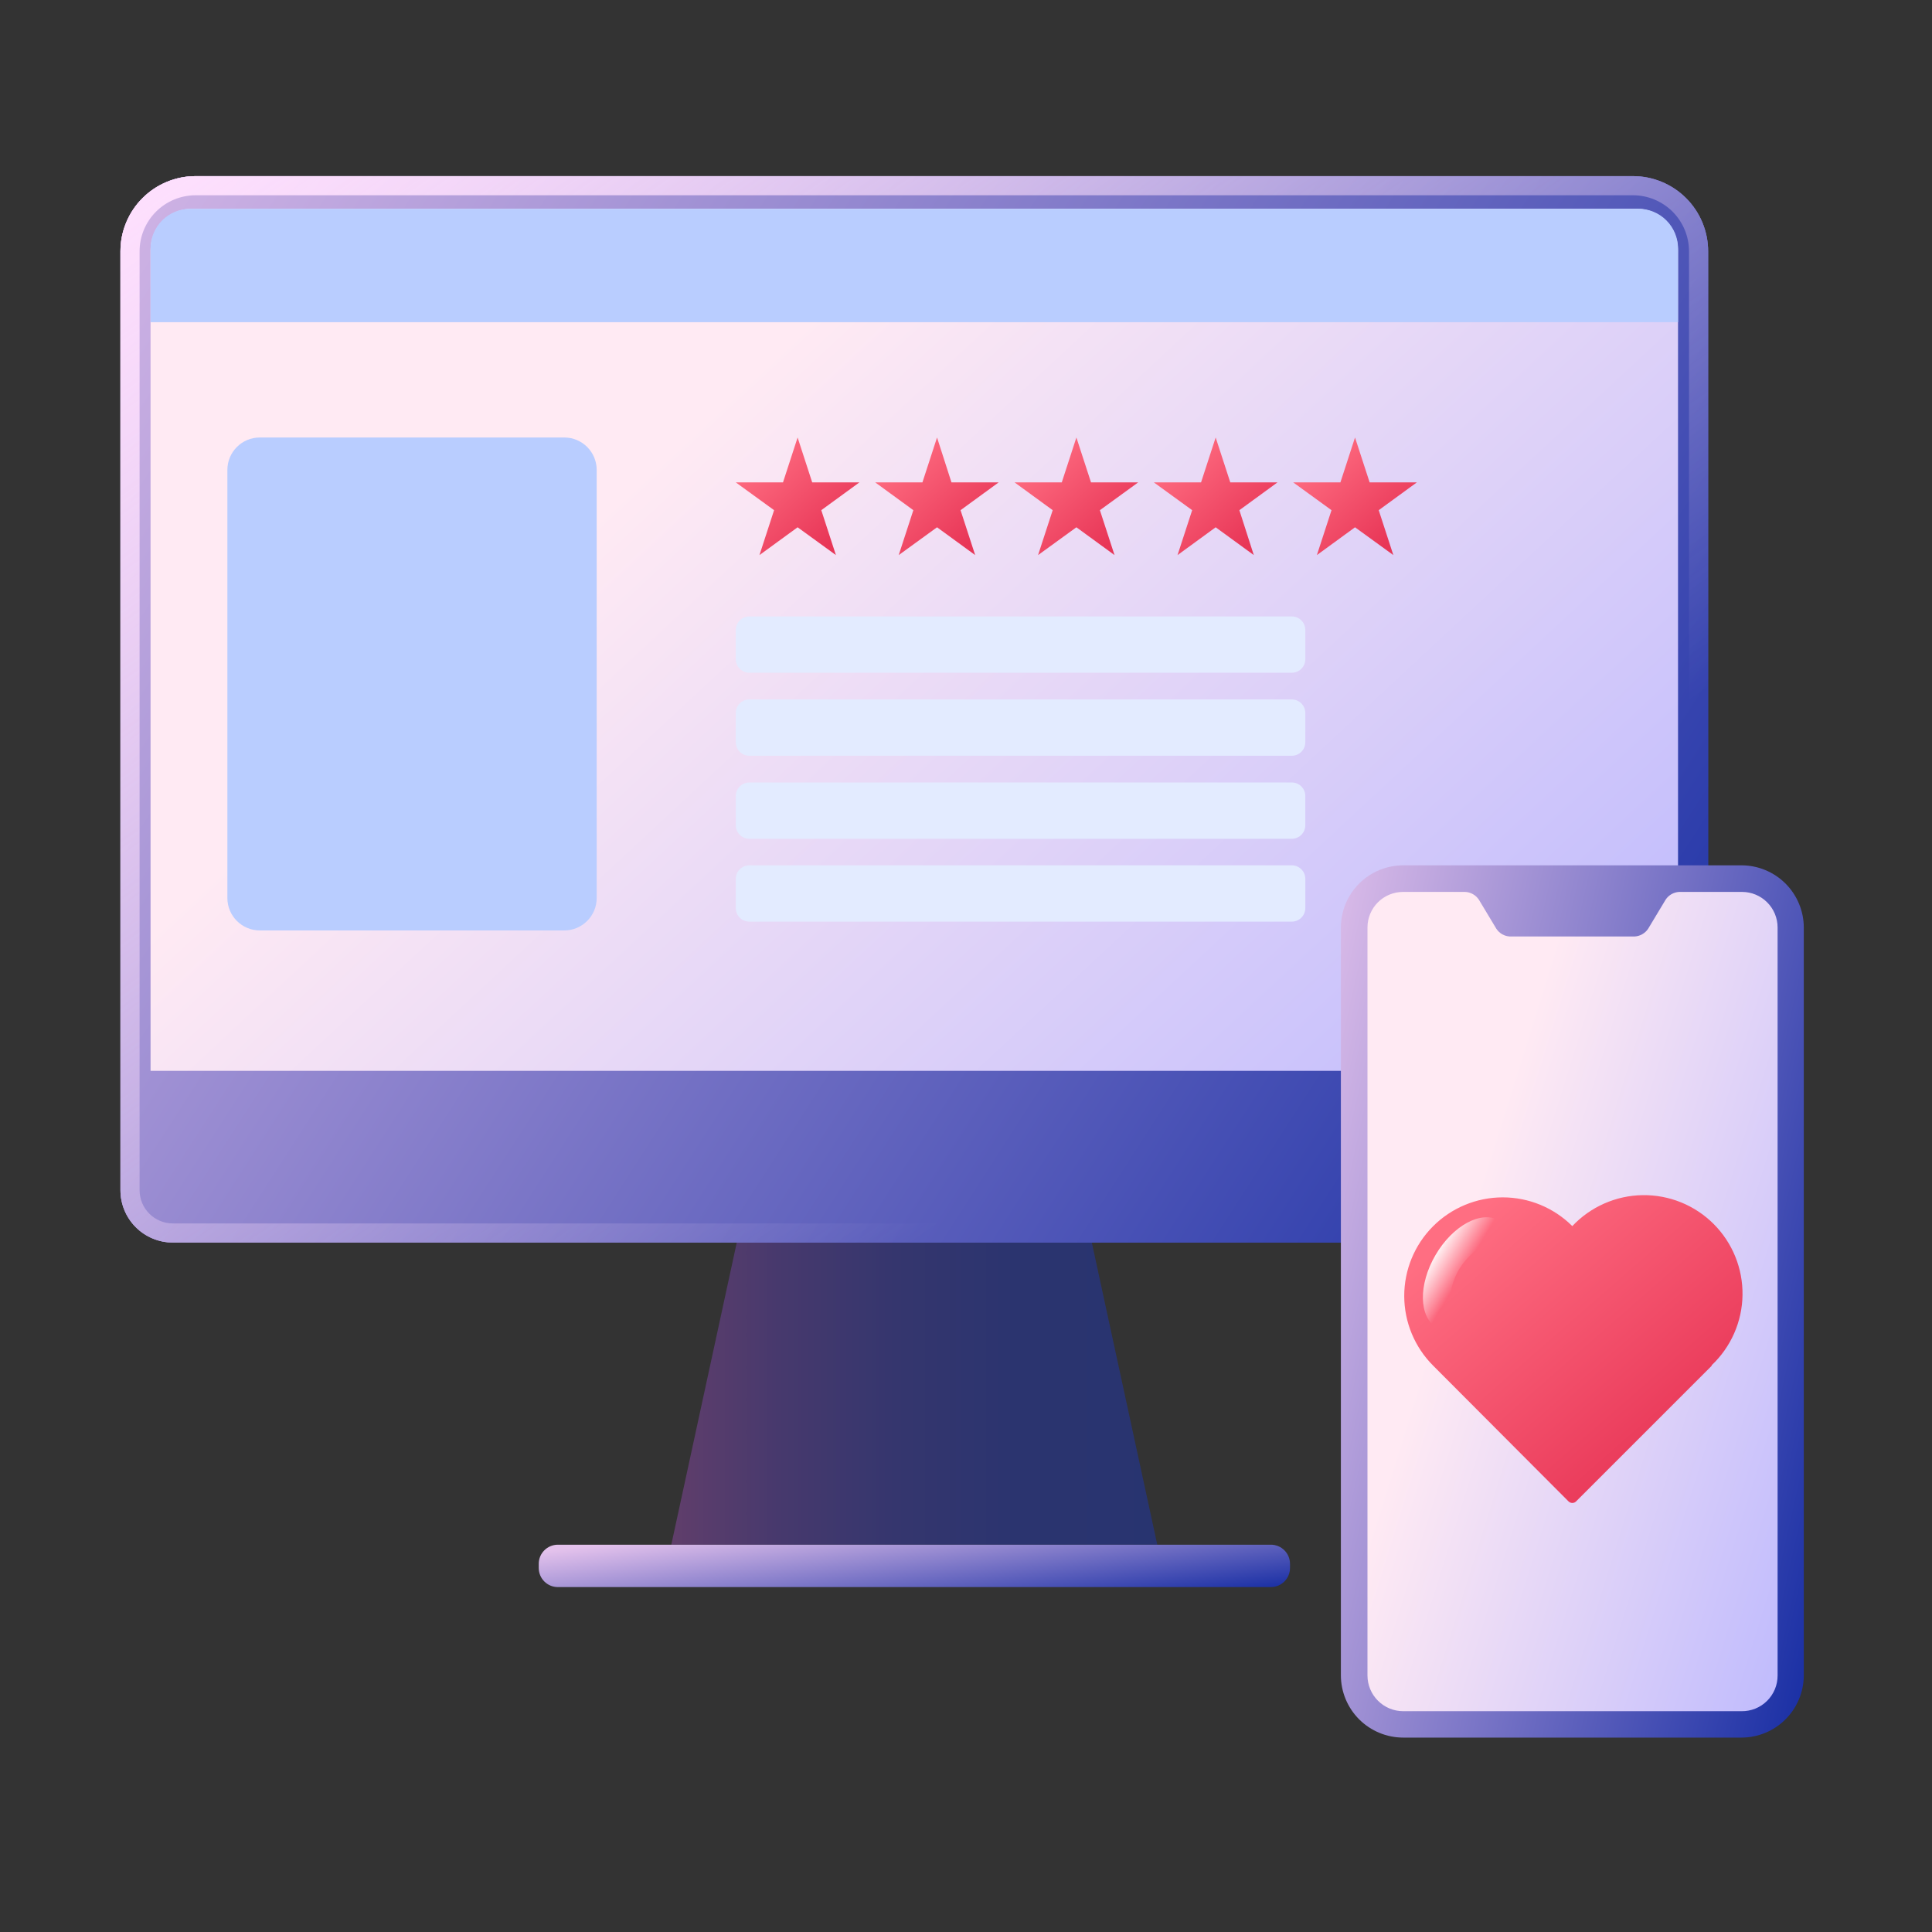
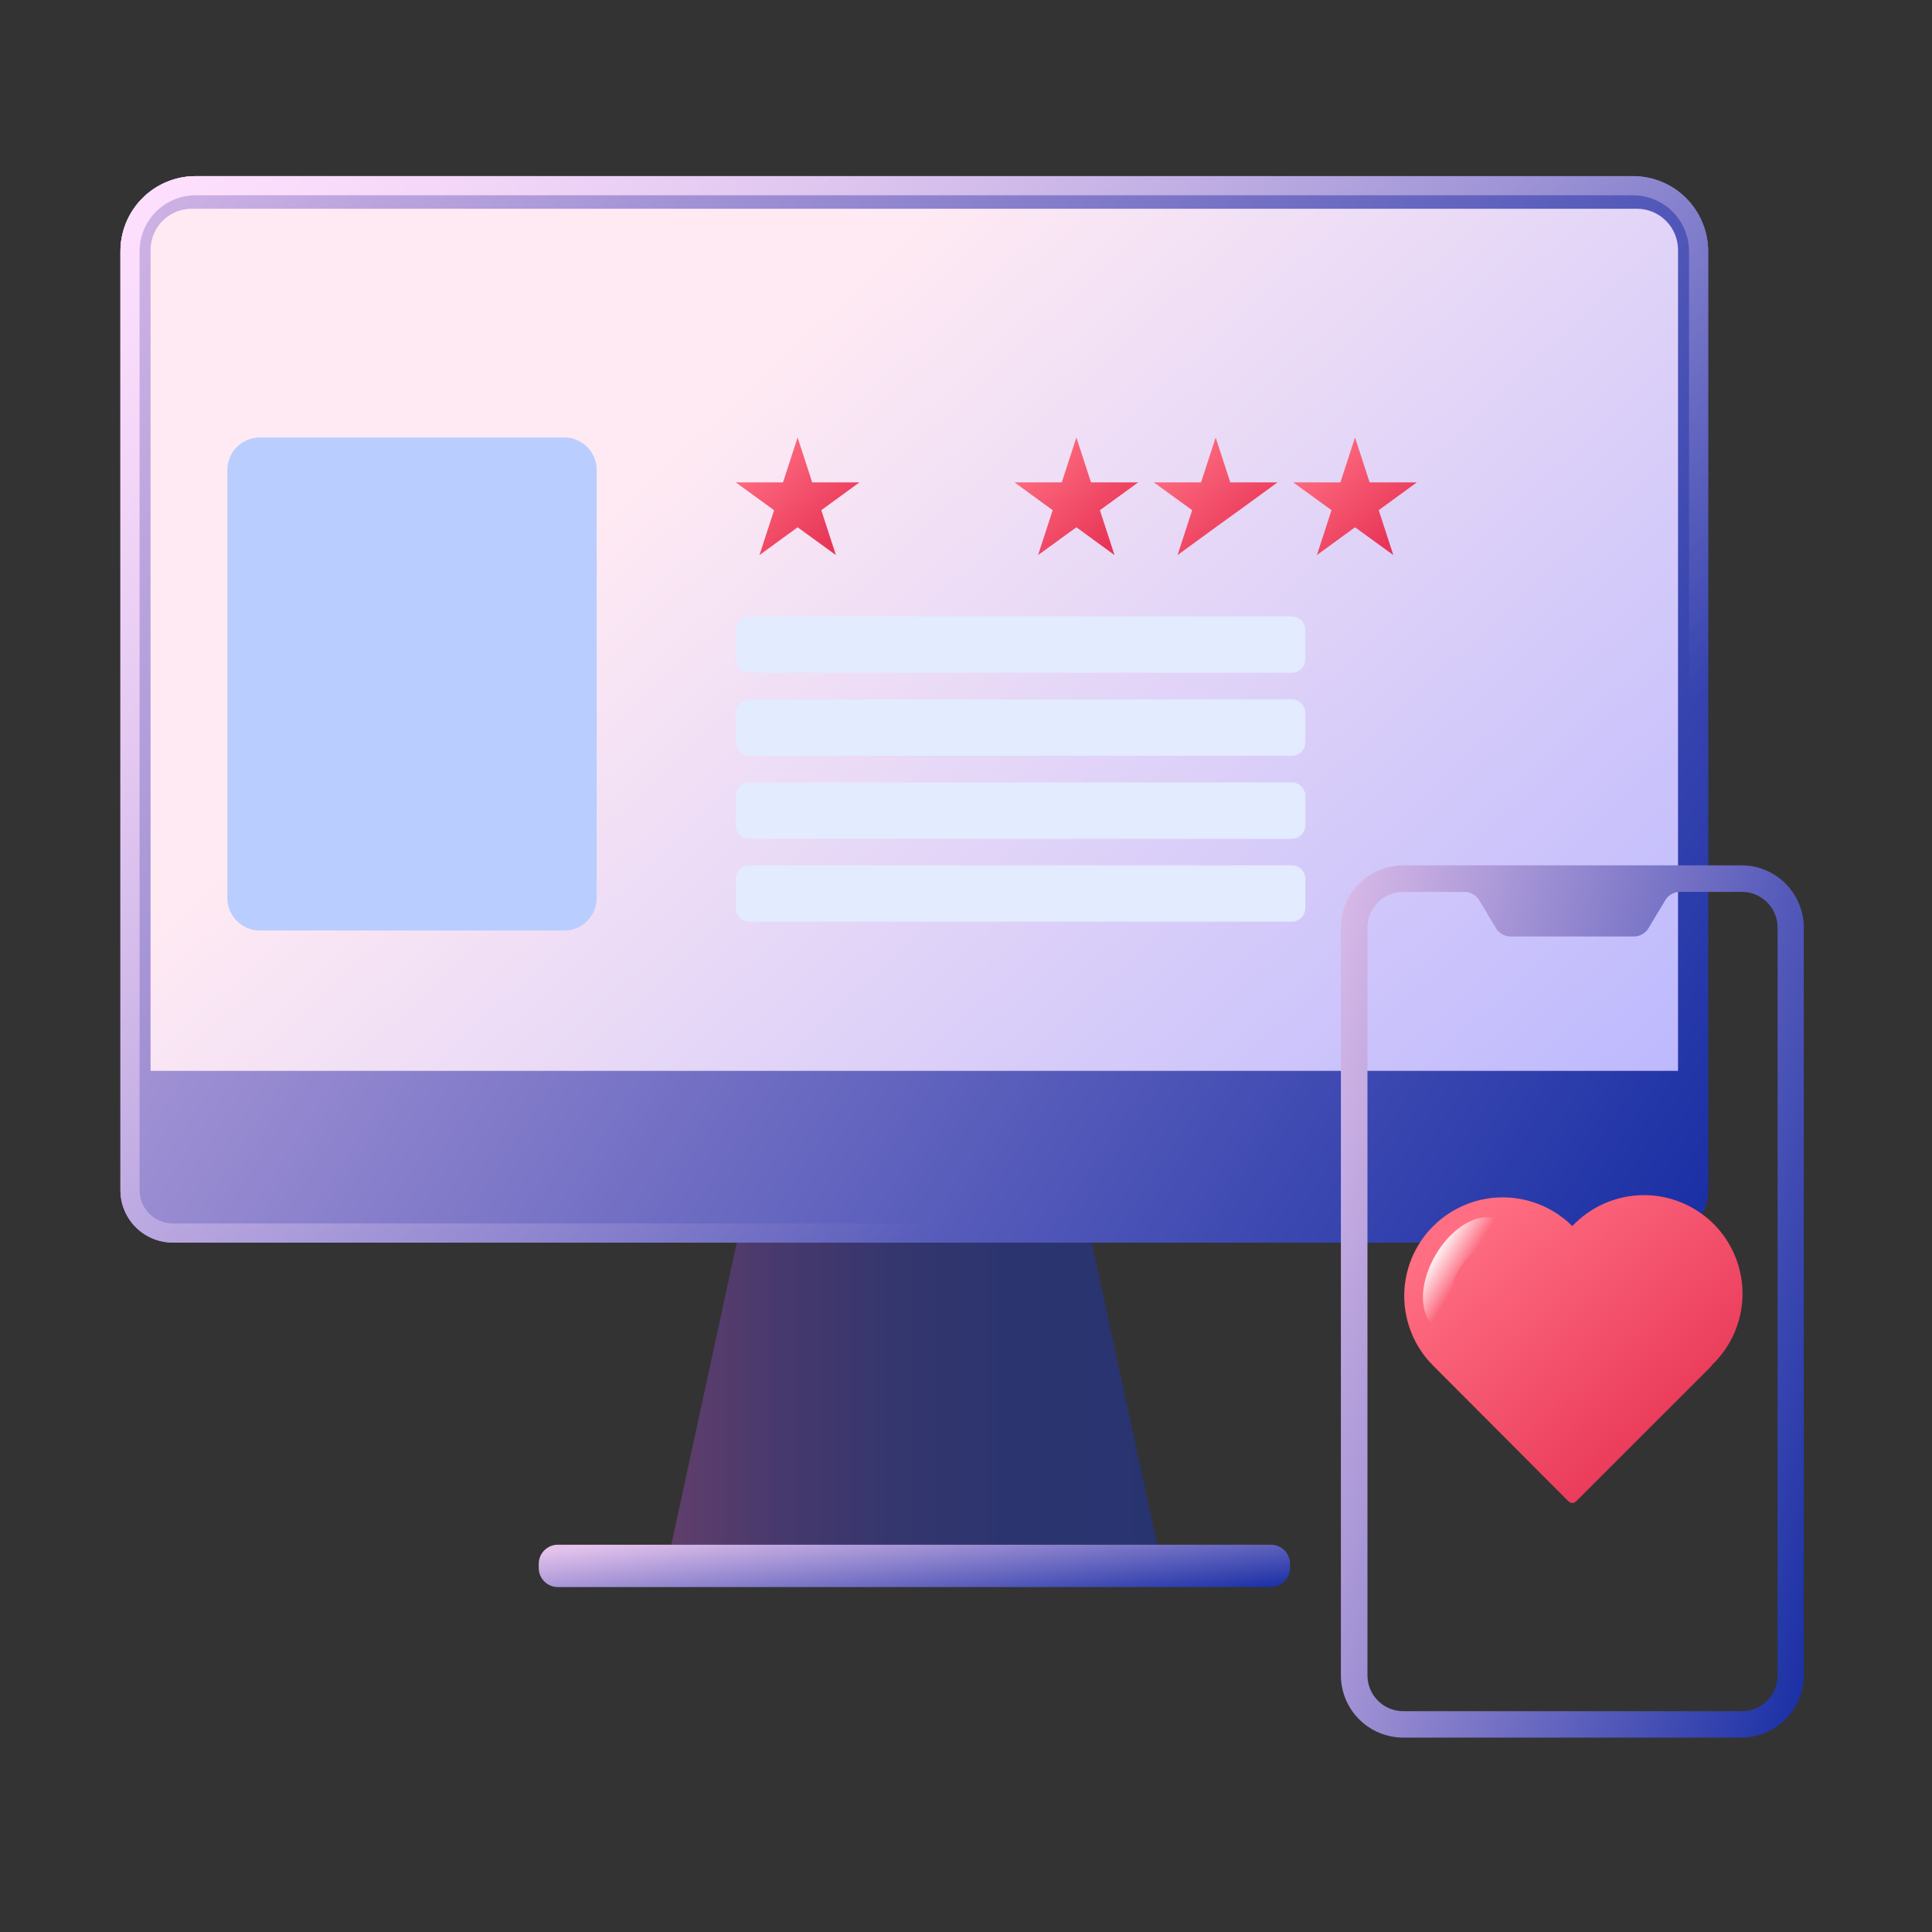
<svg xmlns="http://www.w3.org/2000/svg" width="101" height="101" viewBox="0 0 101 101" fill="none">
  <rect x="0" y="0" width="101" height="101" fill="#333333" stroke="none" />
  <path d="M60.5 80.753H35.094L38.819 63.56H56.775L60.5 80.753Z" fill="url(#paint0_linear_9282_230032)" />
  <path d="M66.438 80.753H29.164C28.612 80.753 28.164 81.201 28.164 81.753V81.969C28.164 82.522 28.612 82.969 29.164 82.969H66.438C66.99 82.969 67.438 82.522 67.438 81.969V81.753C67.438 81.201 66.99 80.753 66.438 80.753Z" fill="url(#paint1_linear_9282_230032)" />
  <path d="M10.227 9.208H85.367C86.409 9.208 87.409 9.622 88.146 10.359C88.883 11.096 89.297 12.096 89.297 13.138V62.219C89.297 62.946 89.008 63.642 88.495 64.156C87.981 64.669 87.285 64.957 86.559 64.957H9.035C8.309 64.957 7.612 64.669 7.099 64.156C6.585 63.642 6.297 62.946 6.297 62.219V13.138C6.297 12.096 6.711 11.096 7.448 10.359C8.185 9.622 9.185 9.208 10.227 9.208Z" fill="url(#paint2_linear_9282_230032)" />
  <path fill-rule="evenodd" clip-rule="evenodd" d="M85.367 10.208H10.227C9.45 10.208 8.705 10.517 8.155 11.066C7.606 11.616 7.297 12.361 7.297 13.138V62.219C7.297 62.68 7.48 63.123 7.806 63.448C8.132 63.774 8.574 63.958 9.035 63.958H86.559C87.02 63.958 87.462 63.774 87.788 63.448C88.114 63.123 88.297 62.68 88.297 62.219V13.138C88.297 12.361 87.988 11.616 87.439 11.066C86.889 10.517 86.144 10.208 85.367 10.208ZM85.367 9.208H10.227C9.185 9.208 8.185 9.622 7.448 10.359C6.711 11.096 6.297 12.096 6.297 13.138V62.219C6.297 62.946 6.585 63.642 7.099 64.156C7.612 64.669 8.309 64.957 9.035 64.957H86.559C87.285 64.957 87.981 64.669 88.495 64.156C89.008 63.642 89.297 62.946 89.297 62.219V13.138C89.297 12.096 88.883 11.096 88.146 10.359C87.409 9.622 86.409 9.208 85.367 9.208Z" fill="url(#paint3_linear_9282_230032)" />
  <path d="M10.227 9.208H85.367C86.409 9.208 87.409 9.622 88.146 10.359C88.883 11.096 89.297 12.096 89.297 13.138V62.219C89.297 62.946 89.008 63.642 88.495 64.156C87.981 64.669 87.285 64.957 86.559 64.957H9.035C8.309 64.957 7.612 64.669 7.099 64.156C6.585 63.642 6.297 62.946 6.297 62.219V13.138C6.297 12.096 6.711 11.096 7.448 10.359C8.185 9.622 9.185 9.208 10.227 9.208Z" fill="url(#paint4_linear_9282_230032)" />
  <path fill-rule="evenodd" clip-rule="evenodd" d="M85.367 10.208H10.227C9.45 10.208 8.705 10.517 8.155 11.066C7.606 11.616 7.297 12.361 7.297 13.138V62.219C7.297 62.68 7.48 63.123 7.806 63.448C8.132 63.774 8.574 63.958 9.035 63.958H86.559C87.02 63.958 87.462 63.774 87.788 63.448C88.114 63.123 88.297 62.68 88.297 62.219V13.138C88.297 12.361 87.988 11.616 87.439 11.066C86.889 10.517 86.144 10.208 85.367 10.208ZM85.367 9.208H10.227C9.185 9.208 8.185 9.622 7.448 10.359C6.711 11.096 6.297 12.096 6.297 13.138V62.219C6.297 62.946 6.585 63.642 7.099 64.156C7.612 64.669 8.309 64.957 9.035 64.957H86.559C87.285 64.957 87.981 64.669 88.495 64.156C89.008 63.642 89.297 62.946 89.297 62.219V13.138C89.297 12.096 88.883 11.096 88.146 10.359C87.409 9.622 86.409 9.208 85.367 9.208Z" fill="url(#paint5_linear_9282_230032)" />
  <path d="M10.023 10.913H85.572C86.142 10.913 86.69 11.139 87.093 11.543C87.497 11.946 87.723 12.493 87.723 13.064V55.98H7.871V13.064C7.871 12.493 8.098 11.946 8.501 11.543C8.905 11.139 9.452 10.913 10.023 10.913Z" fill="url(#paint6_linear_9282_230032)" />
  <g style="mix-blend-mode:multiply">
    <path d="M29.498 22.871H13.582C12.646 22.871 11.887 23.63 11.887 24.566V46.946C11.887 47.882 12.646 48.641 13.582 48.641H29.498C30.434 48.641 31.193 47.882 31.193 46.946V24.566C31.193 23.63 30.434 22.871 29.498 22.871Z" fill="#B9CDFF" />
  </g>
  <g style="mix-blend-mode:multiply">
-     <path d="M9.948 10.913H85.646C85.919 10.913 86.189 10.966 86.441 11.071C86.693 11.175 86.922 11.328 87.115 11.521C87.308 11.714 87.461 11.943 87.565 12.195C87.669 12.447 87.723 12.717 87.723 12.989V16.845H7.871V12.989C7.871 12.439 8.09 11.91 8.479 11.521C8.869 11.131 9.397 10.913 9.948 10.913Z" fill="#B9CDFF" />
-   </g>
+     </g>
  <g style="mix-blend-mode:multiply">
    <path d="M67.532 32.226H39.173C38.782 32.226 38.465 32.543 38.465 32.934V34.461C38.465 34.852 38.782 35.169 39.173 35.169H67.532C67.922 35.169 68.239 34.852 68.239 34.461V32.934C68.239 32.543 67.922 32.226 67.532 32.226Z" fill="#E3EBFF" />
  </g>
  <g style="mix-blend-mode:multiply">
    <path d="M67.532 36.566H39.173C38.782 36.566 38.465 36.883 38.465 37.274V38.801C38.465 39.192 38.782 39.509 39.173 39.509H67.532C67.922 39.509 68.239 39.192 68.239 38.801V37.274C68.239 36.883 67.922 36.566 67.532 36.566Z" fill="#E3EBFF" />
  </g>
  <g style="mix-blend-mode:multiply">
    <path d="M67.532 40.906H39.173C38.782 40.906 38.465 41.223 38.465 41.614V43.141C38.465 43.532 38.782 43.849 39.173 43.849H67.532C67.922 43.849 68.239 43.532 68.239 43.141V41.614C68.239 41.223 67.922 40.906 67.532 40.906Z" fill="#E3EBFF" />
  </g>
  <g style="mix-blend-mode:multiply">
    <path d="M67.532 45.237H39.173C38.782 45.237 38.465 45.554 38.465 45.944V47.472C38.465 47.863 38.782 48.18 39.173 48.18H67.532C67.922 48.18 68.239 47.863 68.239 47.472V45.944C68.239 45.554 67.922 45.237 67.532 45.237Z" fill="#E3EBFF" />
  </g>
  <path d="M41.697 22.871L42.46 25.218H44.928L42.935 26.671L43.699 29.018L41.697 27.565L39.703 29.018L40.467 26.671L38.465 25.218H40.933L41.697 22.871Z" fill="url(#paint7_linear_9282_230032)" />
-   <path d="M48.986 22.871L49.74 25.218H52.208L50.215 26.671L50.979 29.018L48.986 27.565L46.983 29.018L47.747 26.671L45.754 25.218H48.222L48.986 22.871Z" fill="url(#paint8_linear_9282_230032)" />
  <path d="M56.271 22.871L57.035 25.218H59.502L57.5 26.671L58.264 29.018L56.271 27.565L54.268 29.018L55.032 26.671L53.039 25.218H55.507L56.271 22.871Z" fill="url(#paint9_linear_9282_230032)" />
-   <path d="M63.552 22.871L64.316 25.218H66.784L64.791 26.671L65.545 29.018L63.552 27.565L61.559 29.018L62.323 26.671L60.32 25.218H62.788L63.552 22.871Z" fill="url(#paint10_linear_9282_230032)" />
+   <path d="M63.552 22.871L64.316 25.218H66.784L64.791 26.671L63.552 27.565L61.559 29.018L62.323 26.671L60.32 25.218H62.788L63.552 22.871Z" fill="url(#paint10_linear_9282_230032)" />
  <path d="M70.837 22.871L71.601 25.218H74.069L72.076 26.671L72.84 29.018L70.837 27.565L68.844 29.018L69.608 26.671L67.606 25.218H70.073L70.837 22.871Z" fill="url(#paint11_linear_9282_230032)" />
-   <path d="M90.409 45.817H73.889C72.127 45.817 70.699 47.245 70.699 49.007V87.077C70.699 88.838 72.127 90.267 73.889 90.267H90.409C92.171 90.267 93.599 88.838 93.599 87.077V49.007C93.599 47.245 92.171 45.817 90.409 45.817Z" fill="url(#paint12_linear_9282_230032)" />
  <path fill-rule="evenodd" clip-rule="evenodd" d="M70.098 48.497C70.098 47.632 70.441 46.803 71.052 46.191C71.664 45.58 72.493 45.237 73.358 45.237H91.038C91.902 45.237 92.731 45.58 93.343 46.191C93.954 46.803 94.298 47.632 94.298 48.497V87.577C94.298 88.441 93.954 89.27 93.343 89.882C92.731 90.493 91.902 90.837 91.038 90.837H73.358C72.493 90.837 71.664 90.493 71.052 89.882C70.441 89.27 70.098 88.441 70.098 87.577V48.497ZM71.488 48.497V87.597C71.49 88.091 71.689 88.564 72.039 88.912C72.389 89.261 72.863 89.457 73.358 89.457H91.038C91.285 89.461 91.531 89.415 91.761 89.323C91.991 89.231 92.2 89.093 92.376 88.919C92.552 88.745 92.691 88.537 92.786 88.309C92.881 88.08 92.929 87.834 92.928 87.587V48.487C92.928 47.993 92.732 47.52 92.383 47.172C92.034 46.823 91.561 46.627 91.068 46.627H87.778C87.638 46.635 87.502 46.676 87.381 46.745C87.26 46.814 87.156 46.911 87.078 47.027L86.158 48.557C86.08 48.673 85.976 48.769 85.854 48.838C85.733 48.908 85.597 48.948 85.458 48.957H78.928C78.788 48.949 78.652 48.909 78.53 48.84C78.409 48.77 78.305 48.673 78.228 48.557L77.308 47.027C77.228 46.909 77.123 46.812 77 46.743C76.877 46.673 76.739 46.634 76.598 46.627H73.348C72.854 46.627 72.381 46.823 72.032 47.172C71.684 47.52 71.488 47.993 71.488 48.487V48.497Z" fill="url(#paint13_linear_9282_230032)" />
  <path d="M89.486 71.397L82.396 78.487C82.37 78.513 82.339 78.534 82.305 78.549C82.271 78.563 82.234 78.571 82.196 78.571C82.159 78.571 82.122 78.563 82.088 78.549C82.054 78.534 82.022 78.513 81.996 78.487L74.926 71.397C73.958 70.433 73.413 69.124 73.41 67.757C73.407 66.391 73.947 65.08 74.911 64.112C75.876 63.144 77.185 62.598 78.551 62.595C79.917 62.593 81.228 63.133 82.196 64.097C82.669 63.595 83.238 63.194 83.868 62.916C84.499 62.638 85.179 62.489 85.868 62.479C86.557 62.469 87.241 62.597 87.88 62.856C88.519 63.115 89.099 63.5 89.586 63.987C90.073 64.475 90.458 65.055 90.717 65.693C90.976 66.332 91.104 67.016 91.094 67.705C91.084 68.394 90.935 69.074 90.657 69.705C90.38 70.335 89.978 70.904 89.476 71.377L89.486 71.397Z" fill="url(#paint14_linear_9282_230032)" />
  <path d="M76.261 66.382C75.359 67.927 76.046 69.946 75.108 69.399C74.171 68.852 74.142 67.156 75.044 65.612C75.945 64.068 77.436 63.26 78.373 63.807C79.31 64.354 77.162 64.838 76.261 66.382Z" fill="url(#paint15_linear_9282_230032)" />
  <defs>
    <linearGradient id="paint0_linear_9282_230032" x1="35.092" y1="72.157" x2="60.5" y2="72.157" gradientUnits="userSpaceOnUse">
      <stop stop-color="#603E6B" />
      <stop offset="0.22" stop-color="#47396D" />
      <stop offset="0.46" stop-color="#35366E" />
      <stop offset="0.71" stop-color="#2B346F" />
      <stop offset="1" stop-color="#283470" />
    </linearGradient>
    <linearGradient id="paint1_linear_9282_230032" x1="30.423" y1="80.846" x2="31.237" y2="87.508" gradientUnits="userSpaceOnUse">
      <stop stop-color="#E4C2EC" />
      <stop offset="1" stop-color="#152CA3" />
    </linearGradient>
    <linearGradient id="paint2_linear_9282_230032" x1="-3.482" y1="5.74" x2="90.466" y2="66.16" gradientUnits="userSpaceOnUse">
      <stop stop-color="#E4C2EC" />
      <stop offset="1" stop-color="#152CA3" />
    </linearGradient>
    <linearGradient id="paint3_linear_9282_230032" x1="7.694" y1="7.37" x2="47.797" y2="64.957" gradientUnits="userSpaceOnUse">
      <stop stop-color="#FFE1FE" />
      <stop offset="1" stop-color="#FFE1FE" stop-opacity="0" />
    </linearGradient>
    <linearGradient id="paint4_linear_9282_230032" x1="-3.482" y1="5.74" x2="90.466" y2="66.16" gradientUnits="userSpaceOnUse">
      <stop stop-color="#E4C2EC" />
      <stop offset="1" stop-color="#152CA3" />
    </linearGradient>
    <linearGradient id="paint5_linear_9282_230032" x1="7.694" y1="7.37" x2="47.797" y2="64.957" gradientUnits="userSpaceOnUse">
      <stop stop-color="#FFE1FE" />
      <stop offset="1" stop-color="#FFE1FE" stop-opacity="0" />
    </linearGradient>
    <linearGradient id="paint6_linear_9282_230032" x1="12.117" y1="27.408" x2="68.053" y2="87.579" gradientUnits="userSpaceOnUse">
      <stop offset="0.154" stop-color="#FFEAF3" />
      <stop offset="1" stop-color="#B2B1FF" />
    </linearGradient>
    <linearGradient id="paint7_linear_9282_230032" x1="39.564" y1="23.482" x2="43.739" y2="28.051" gradientUnits="userSpaceOnUse">
      <stop stop-color="#FF6E82" />
      <stop offset="1" stop-color="#E83657" />
    </linearGradient>
    <linearGradient id="paint8_linear_9282_230032" x1="46.852" y1="23.482" x2="51.027" y2="28.045" gradientUnits="userSpaceOnUse">
      <stop stop-color="#FF6E82" />
      <stop offset="1" stop-color="#E83657" />
    </linearGradient>
    <linearGradient id="paint9_linear_9282_230032" x1="54.138" y1="23.482" x2="58.313" y2="28.051" gradientUnits="userSpaceOnUse">
      <stop stop-color="#FF6E82" />
      <stop offset="1" stop-color="#E83657" />
    </linearGradient>
    <linearGradient id="paint10_linear_9282_230032" x1="61.42" y1="23.482" x2="65.594" y2="28.051" gradientUnits="userSpaceOnUse">
      <stop stop-color="#FF6E82" />
      <stop offset="1" stop-color="#E83657" />
    </linearGradient>
    <linearGradient id="paint11_linear_9282_230032" x1="68.705" y1="23.482" x2="72.879" y2="28.051" gradientUnits="userSpaceOnUse">
      <stop stop-color="#FF6E82" />
      <stop offset="1" stop-color="#E83657" />
    </linearGradient>
    <linearGradient id="paint12_linear_9282_230032" x1="71.917" y1="62.086" x2="103.437" y2="71.945" gradientUnits="userSpaceOnUse">
      <stop offset="0.154" stop-color="#FFEAF3" />
      <stop offset="1" stop-color="#B2B1FF" />
    </linearGradient>
    <linearGradient id="paint13_linear_9282_230032" x1="68.403" y1="45.237" x2="103.265" y2="52.98" gradientUnits="userSpaceOnUse">
      <stop stop-color="#E4C2EC" />
      <stop offset="1" stop-color="#152CA3" />
    </linearGradient>
    <linearGradient id="paint14_linear_9282_230032" x1="76.418" y1="64.08" x2="87.293" y2="76.517" gradientUnits="userSpaceOnUse">
      <stop stop-color="#FF6E82" />
      <stop offset="1" stop-color="#E83657" />
    </linearGradient>
    <linearGradient id="paint15_linear_9282_230032" x1="75.043" y1="65.251" x2="76.657" y2="66.229" gradientUnits="userSpaceOnUse">
      <stop stop-color="white" />
      <stop offset="1" stop-color="white" stop-opacity="0" />
    </linearGradient>
  </defs>
</svg>